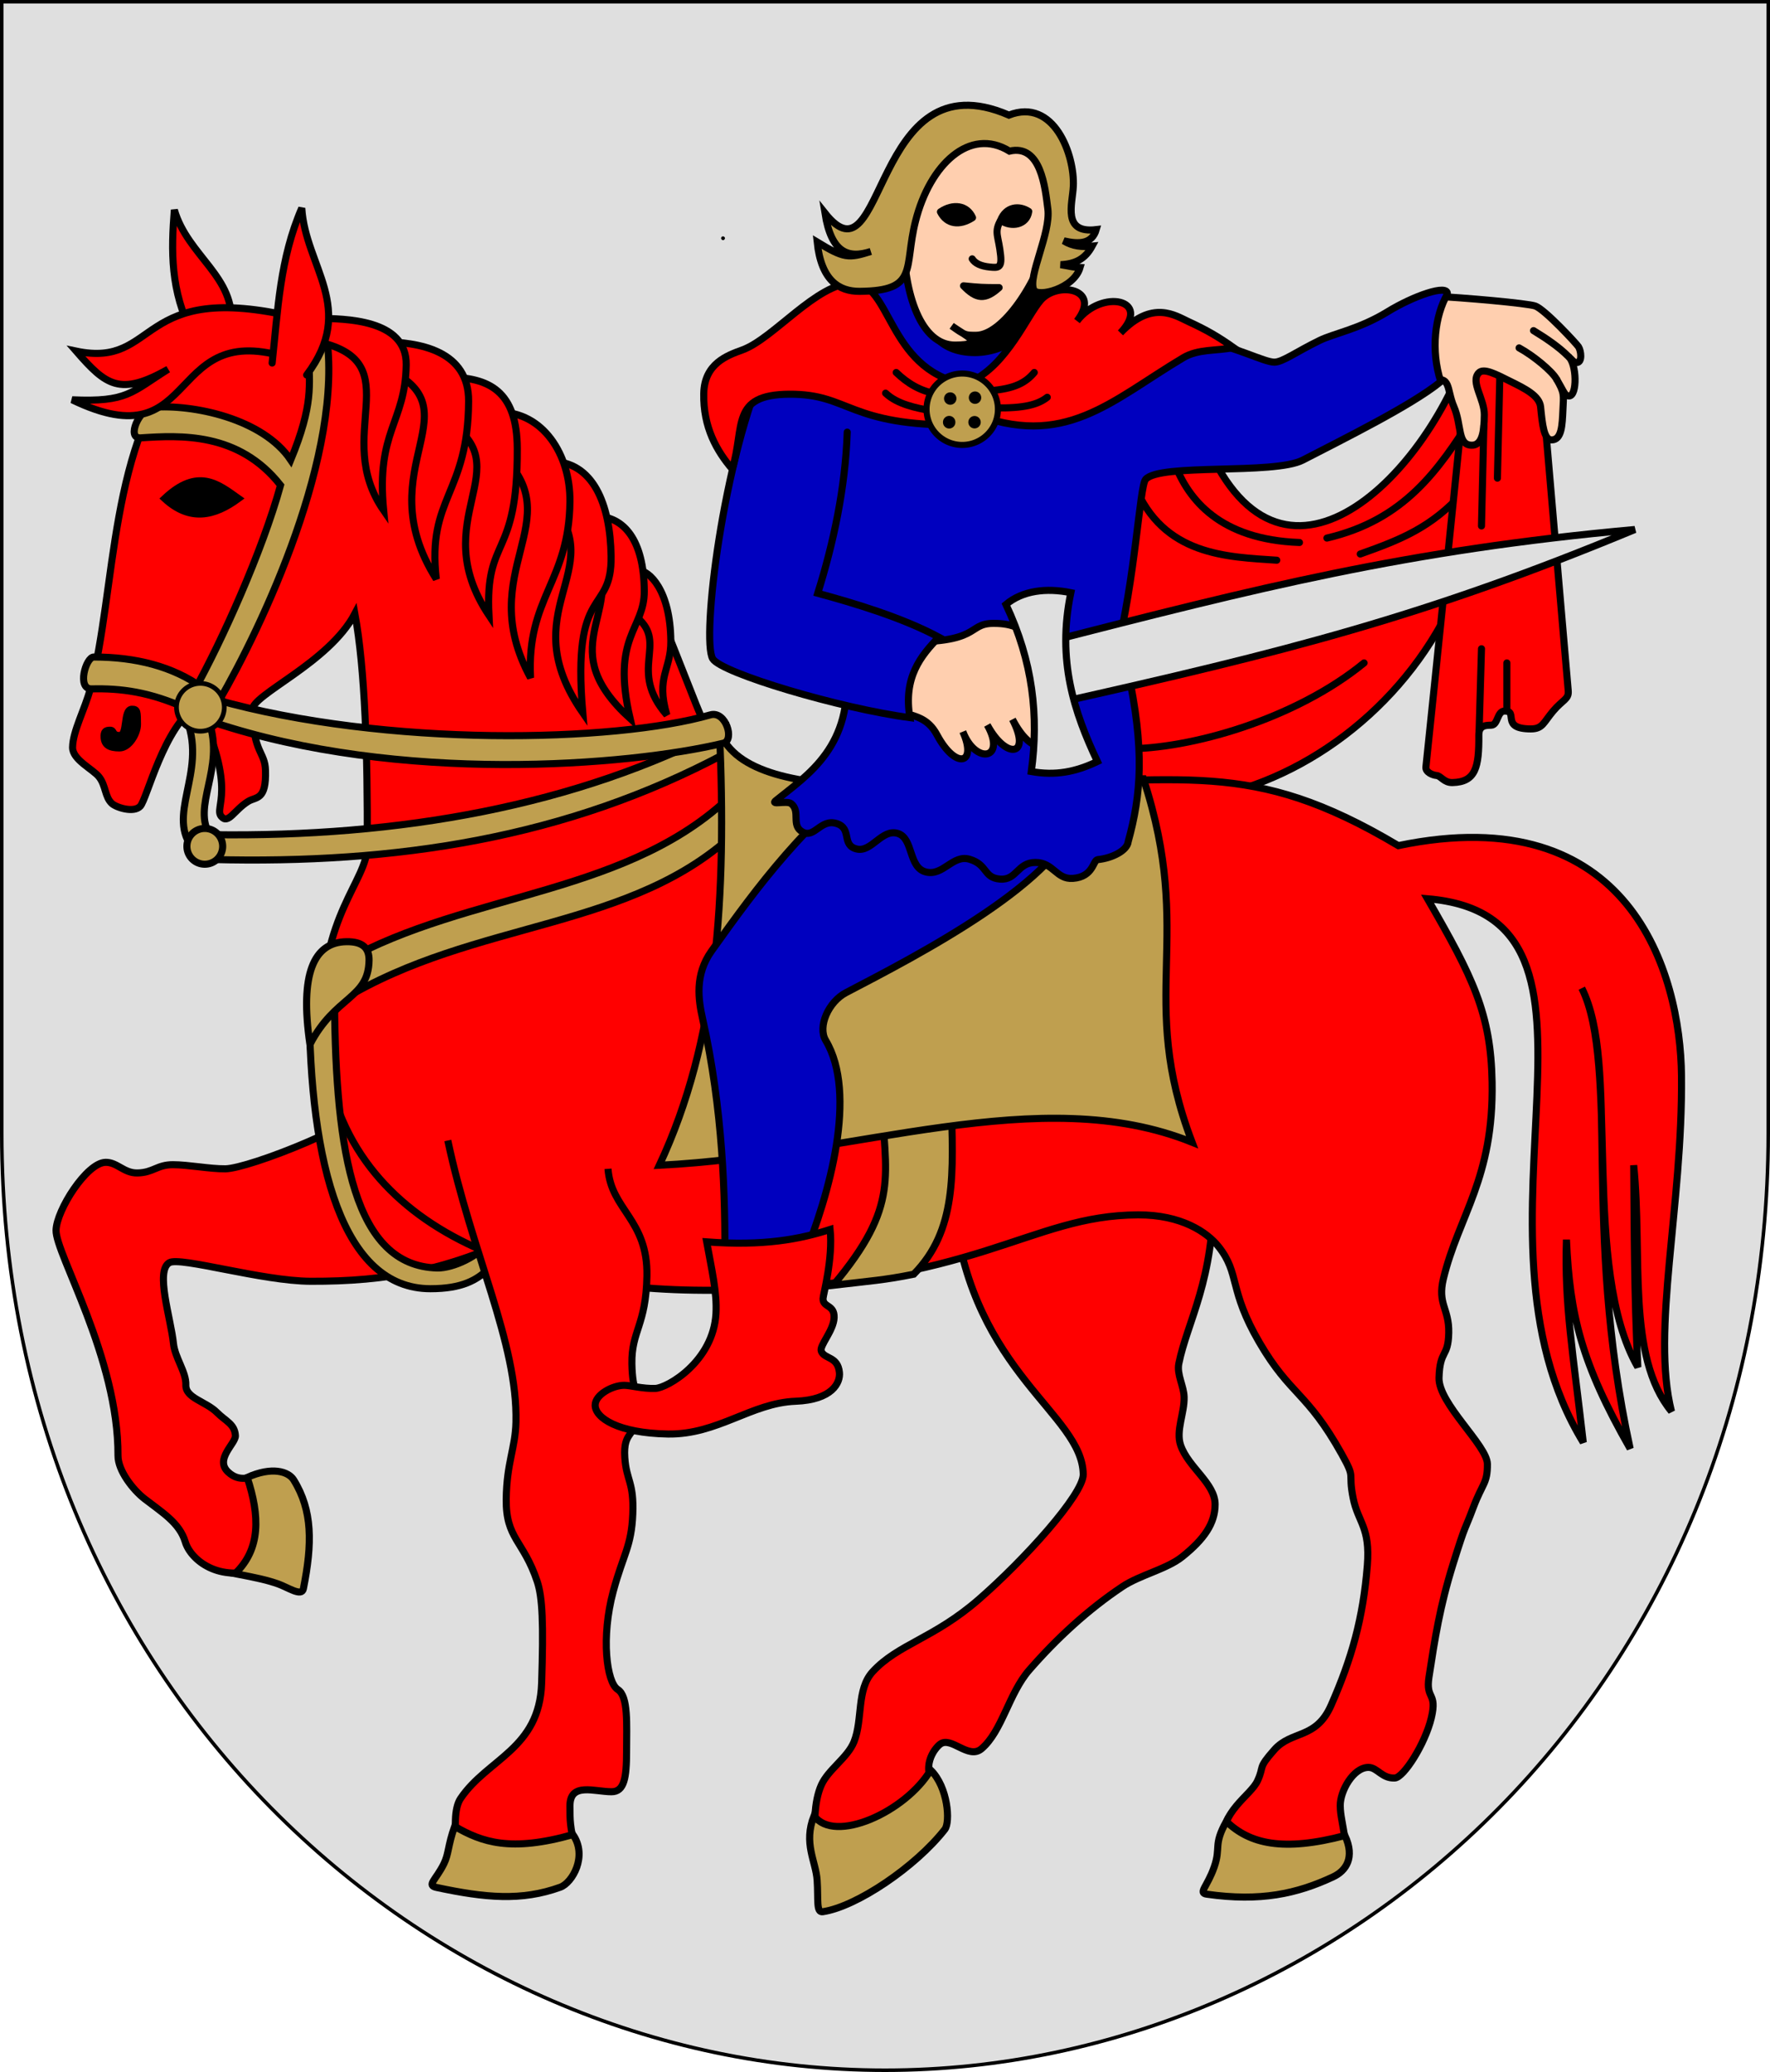
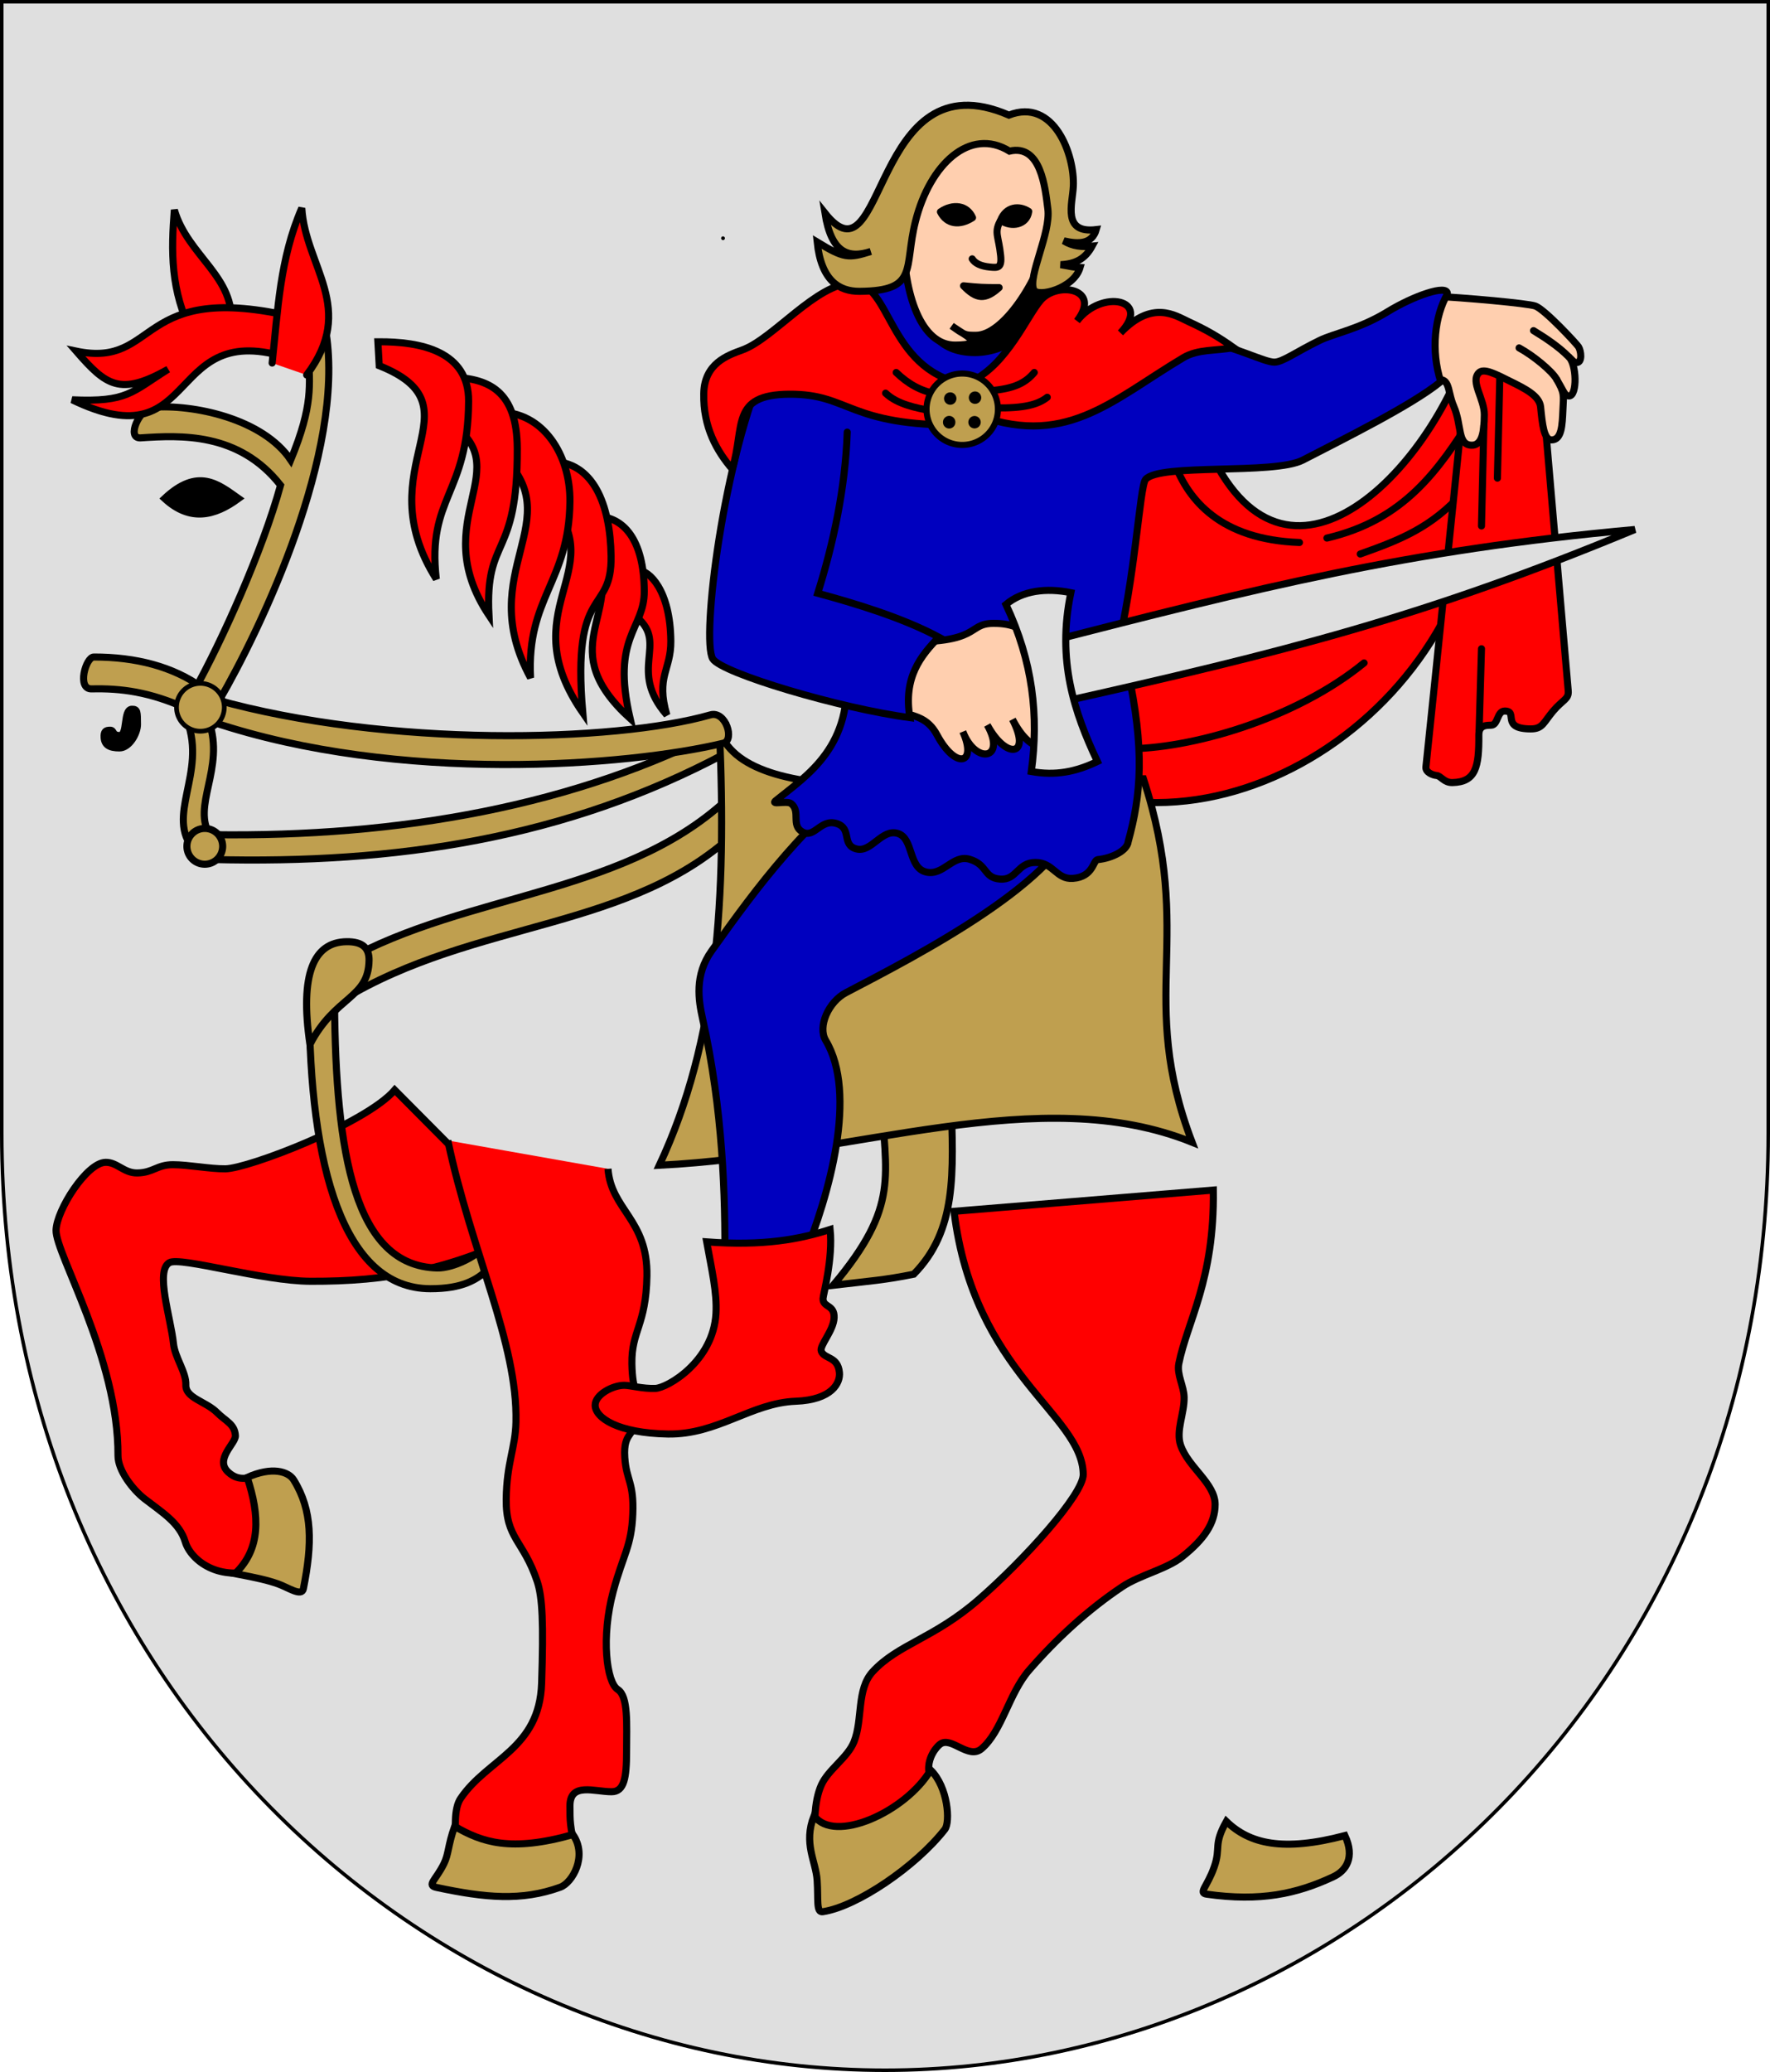
<svg xmlns="http://www.w3.org/2000/svg" xmlns:ns1="http://sodipodi.sourceforge.net/DTD/sodipodi-0.dtd" xmlns:ns2="http://www.inkscape.org/namespaces/inkscape" width="500" height="585" id="svg1901" ns1:version="0.32" ns2:version="0.45.1" ns1:docname="Raisio.vaakuna.svg" ns1:docbase="/" version="1.0" ns2:output_extension="org.inkscape.output.svg.inkscape">
  <defs id="defs1903" />
  <ns1:namedview id="base" pagecolor="#ffffff" bordercolor="#666666" borderopacity="1.0" ns2:pageopacity="0.0" ns2:pageshadow="2" ns2:zoom="1" ns2:cx="460" ns2:cy="290.06874" ns2:document-units="px" ns2:current-layer="layer1" gridtolerance="10000" ns2:window-width="1272" ns2:window-height="969" ns2:window-x="0" ns2:window-y="-1" width="500px" height="585px" />
  <g ns2:label="Taso 1" ns2:groupmode="layer" id="layer1" style="opacity:1">
    <path ns1:type="arc" style="opacity:1;fill:none;fill-opacity:1;stroke:#bf9f4f;stroke-width:5.644;stroke-linecap:round;stroke-linejoin:round;stroke-miterlimit:4;stroke-dasharray:none;stroke-opacity:1" id="path3185" ns1:cx="283" ns1:cy="68" ns1:rx="48.5" ns1:ry="48.5" d="M 331.5 68 A 48.5 48.5 0 1 1  234.5,68 A 48.5 48.5 0 1 1  331.5 68 z" transform="matrix(1.021,0,0,1.021,-15.085,-7.902)" />
    <path style="fill:#dfdfdf;fill-rule:evenodd;stroke:#000000;stroke-width:1px;stroke-linecap:butt;stroke-linejoin:miter;stroke-opacity:1;fill-opacity:1" d="M 0.5,0.5 L 499.5,0.5 L 499.5,320 C 499.5,475 380,584.5 250,584.5 C 120,584.5 0.5,475 0.5,320 L 0.5,0.5 z " id="path5171" ns1:nodetypes="cccccc" />
    <path style="fill:#ff0000;fill-rule:evenodd;stroke:#000000;stroke-width:2;stroke-linecap:butt;stroke-linejoin:miter;stroke-opacity:1;opacity:1;fill-opacity:1;stroke-miterlimit:4;stroke-dasharray:none" d="M 264.5,505.25 L 231.222,521.917 C 229.584,516.187 229.97,508.568 232,504 C 233.97,499.568 239.435,496.286 241.25,491.75 C 243.769,485.453 241.914,476.996 246.5,472 C 253.683,464.175 263.729,462.68 276.519,451.544 C 289.31,440.409 306.093,421.884 306,416.25 C 305.716,399.136 275.105,387.976 269.5,342 L 342.75,336 C 343.089,361.446 335.394,373.034 333,385 C 332.382,388.091 334.431,391.316 334.5,394.5 C 334.597,398.982 332.126,403.943 333.5,408 C 335.626,414.276 343.253,418.778 343.25,424.75 C 343.248,430.117 340.16,434.555 334,439.5 C 329.575,443.053 321.982,444.66 317,448 C 307.315,454.493 298.612,462.487 290.75,471.5 C 284.946,478.154 283.068,488.839 277.25,493.75 C 273.548,496.875 268.612,490.009 265.5,492.5 C 263.963,493.731 259.804,498.906 264.5,505.25 z " id="path5173" ns1:nodetypes="ccsssssccsssssssssc" />
    <path style="fill:#bf9f4f;fill-rule:evenodd;stroke:#000000;stroke-width:2;stroke-linecap:butt;stroke-linejoin:miter;stroke-opacity:1;fill-opacity:1;stroke-miterlimit:4;stroke-dasharray:none" d="M 229.95,512.633 C 235.636,520.696 255.831,511.589 262.9,499.75 C 267.812,504.55 268.486,514.47 266.9,516.5 C 258.627,527.087 241.942,538.355 232.4,539.75 C 230.519,540.025 231.194,536.369 230.833,530.903 C 230.472,525.438 226.875,520.496 229.95,512.633 z " id="path6144" ns1:nodetypes="ccsssc" />
    <path style="fill:#ff0000;fill-rule:evenodd;stroke:#000000;stroke-width:2;stroke-linecap:butt;stroke-linejoin:miter;stroke-opacity:1;fill-opacity:1;stroke-miterlimit:4;stroke-dasharray:none" d="M 111.5,307.75 L 150.5,347 C 127.083,358.82 109.205,361.819 87.75,361.75 C 74.027,361.706 50.902,354.722 47.833,356.5 C 43.798,358.838 48.252,372.176 49,379.333 C 49.419,383.342 52.63,387.401 52.5,391 C 52.364,394.768 58.124,395.624 61.333,398.833 C 63.79,401.29 66.301,402.046 66.5,405.333 C 66.634,407.546 60.491,412.017 64.5,415.667 C 67.741,418.617 70.726,416.972 73.833,416.5 L 73.667,442.833 C 61.7,446.998 53.831,440.336 52.333,435.333 C 50.729,429.974 45.863,427.072 40.833,423.167 C 37.521,420.595 33.315,415.176 33.333,411 C 33.455,383.306 15.652,353.947 15.833,347.333 C 15.986,341.64 24.5,328.247 29.833,328.167 C 33.119,328.119 34.986,331.244 38.833,331.167 C 43.319,331.077 44.344,328.833 48.833,328.833 C 53.177,328.833 59.318,330.053 63.667,330 C 70.17,329.923 103.429,317.153 111.5,307.75 z " id="path6146" ns1:nodetypes="ccsssssssccssssssssc" />
    <path style="fill:#bf9f4f;fill-rule:evenodd;stroke:#000000;stroke-width:2;stroke-linecap:butt;stroke-linejoin:miter;stroke-opacity:1;fill-opacity:1;stroke-miterlimit:4;stroke-dasharray:none" d="M 66.4,444.3 C 73.692,437.342 73.417,427.967 69.833,417.133 C 76.783,414 81.462,415.408 82.967,417.833 C 88.323,426.468 88.249,435.833 85.7,448.567 C 85.232,450.907 81.294,448.149 78.567,447.2 C 75.584,446.162 73.142,445.592 66.4,444.3 z " id="path7117" ns1:nodetypes="ccsssc" />
    <path style="fill:#ff0000;fill-rule:evenodd;stroke:#000000;stroke-width:2;stroke-linecap:butt;stroke-linejoin:miter;stroke-opacity:1;fill-opacity:1;stroke-miterlimit:4;stroke-dasharray:none" d="M 310,118.25 L 337.75,117.25 C 357.833,178.119 401.167,137.59 414.5,99.25 C 438.318,175.208 368.391,238.336 310.25,224.75 L 310,118.25 z " id="path4182" ns1:nodetypes="ccccc" />
-     <path style="fill:#ff0000;fill-rule:evenodd;stroke:#000000;stroke-width:2;stroke-linecap:butt;stroke-linejoin:miter;stroke-opacity:1;fill-opacity:1;stroke-miterlimit:4;stroke-dasharray:none" d="M 100.25,173.25 C 92.875,187.25 71.11,196.094 71.25,200.5 C 71.643,212.869 74.841,212.127 75,217.5 C 75.25,226.049 72.375,224.875 70.125,226.25 C 66.177,228.663 64.482,232.877 62.5,230.5 C 60.322,227.887 67.25,223.375 55.75,199.125 C 46.25,205.125 41.55,225.545 39.625,227.625 C 37.807,229.589 32.871,228.004 31.625,226.875 C 29.595,225.036 29.939,221.864 28,219.375 C 26.268,217.152 20.445,214.523 20.5,211 C 20.572,206.371 24,200.208 25.5,194.5 C 32.928,166.234 30.658,124.374 52.5,100.5 C 79.375,71.125 168.592,131.225 186.167,172.833 C 210.704,230.928 194.814,221.316 279.5,221.25 C 335.009,221.206 352.75,213.625 395,238.75 C 460.5,225.125 474.716,274.659 475,303.75 C 475.361,340.749 466.417,375.5 472.167,398.5 C 459.371,382.952 464.06,354.184 461.5,329 C 461.667,347.458 461.583,364.458 462.667,386 C 446.583,358.042 457.708,300.792 446.833,279 C 457.708,300.708 446.833,346.458 460.5,409 C 446.667,384.792 443.458,371.292 442.5,350 C 441.875,368.375 444.375,381.875 447.25,407.25 C 410.125,346.625 464.125,258.75 403.25,253.75 C 416.125,276 421.154,286.213 421.5,305.5 C 421.989,332.788 412.042,343.22 407.75,361 C 406,368.25 409.375,369.375 409.25,376.25 C 409.119,383.462 406.742,380.888 406.5,389 C 406.284,396.25 420.116,408.093 420.167,413.333 C 420.221,418.881 418.792,418.667 416.167,425.667 C 413.542,432.667 414.25,429.5 410.5,441.5 C 406.75,453.5 405.346,462.583 403.667,473.5 C 402.667,480 406.083,477.625 404.333,485 C 402.583,492.375 396.506,501.886 394,502 C 390.322,502.168 389.058,498.955 386.5,499 C 382.244,499.077 378.554,505.701 378.6,509.8 C 378.634,512.802 379.3,514.375 380.2,521.1 L 345.4,520.9 C 344.575,511.3 353.25,507.125 355.25,502.75 C 357.25,498.375 355.125,499.5 360,494 C 364.875,488.5 371.75,491.125 376,481.5 C 381.872,468.202 385.054,456.869 386.25,442 C 387.125,431.125 383.625,429.875 382.25,423 C 380.682,415.161 383.146,417.917 379,410.5 C 369.151,392.88 364.5,394 355.75,379 C 347,364 350.332,359.69 344.25,352 C 340.992,347.881 333.71,342.958 321.5,343 C 290.361,343.106 276.75,362.875 204.25,364.25 C 145.537,365.379 91.94,344.993 91,288 C 90.507,258.326 103.714,248.739 103.75,239 C 103.85,212.575 103.125,189 100.25,173.25 z " id="path8092" ns1:nodetypes="csssscsssssssscsccccccccssssssssssssccssssssssssssc" />
    <path style="fill:#bf9f4f;fill-rule:evenodd;stroke:#000000;stroke-width:2;stroke-linecap:butt;stroke-linejoin:miter;stroke-opacity:1;fill-opacity:1;stroke-miterlimit:4;stroke-dasharray:none" d="M 94.5,283.25 C 94.844,325.5 100.05,357.457 123.517,358 C 128.013,358.104 135.588,354.502 137.9,350.642 L 138,358.192 C 134.812,361.365 130.565,363.862 121.55,363.85 C 96.892,363.816 87.406,328.969 87.375,283.5 L 94.5,283.25 z " id="path30475" ns1:nodetypes="csccscc" />
    <path style="fill:#ff0000;fill-rule:evenodd;stroke:#000000;stroke-width:2;stroke-linecap:butt;stroke-linejoin:miter;stroke-opacity:1;fill-opacity:1;stroke-miterlimit:4;stroke-dasharray:none" d="M 171.75,330 C 172.625,341.625 183.035,344.305 182.75,360.25 C 182.5,374.25 178.351,375.745 178.5,385 C 178.629,393.261 180.519,392.877 180,399.5 C 179.5,405.875 176,403.875 176.5,411.5 C 176.934,418.116 179.125,418.375 178.75,427.5 C 178.375,436.625 176.066,438.833 173.25,449.25 C 169.743,462.224 171.351,475.01 174.5,477 C 177.551,478.928 177,486.849 177,494.5 C 177,502 176.325,505.875 172.75,505.875 C 167.875,505.875 161,503.125 161,509.875 C 161,514.209 161,515.5 162.5,522 L 129.5,523.5 C 128.25,516.25 128.271,510.48 130.125,507.75 C 137.768,496.495 152.391,493.822 153,475.25 C 153.557,458.377 153.25,451 151.75,446.5 C 147.857,434.821 142.865,434.505 143,423.25 C 143.123,412.95 145.585,408.873 145.75,401.5 C 146.25,379.097 133.25,353.875 126.5,322" id="path7119" ns1:nodetypes="cssssssssssccssssss" />
    <path style="fill:#bf9f4f;fill-rule:evenodd;stroke:#000000;stroke-width:2;stroke-linecap:butt;stroke-linejoin:miter;stroke-opacity:1;fill-opacity:1;stroke-miterlimit:4;stroke-dasharray:none" d="M 346.425,514.25 C 353,520.6 362.45,522.85 379.925,518.25 C 382.8,524.45 380.258,528.188 376.6,529.9 C 366.329,534.708 356.04,536.949 340.9,534.8 C 338.371,534.439 341.05,532.7 343,527.1 C 344.95,521.5 342.65,521 346.425,514.25 z " id="path2196" ns1:nodetypes="ccsssc" />
    <path style="fill:#bf9f4f;fill-rule:evenodd;stroke:#000000;stroke-width:2;stroke-linecap:butt;stroke-linejoin:miter;stroke-opacity:1;stroke-miterlimit:4;stroke-dasharray:none;fill-opacity:1" d="M 249,309.75 L 268.625,309.875 C 269.412,331.515 270.234,347.426 258.125,359.75 C 249.858,361.419 246.089,361.629 235.375,362.875 C 254.375,340.247 250.036,332.062 249,309.75 z " id="path3170" ns1:nodetypes="ccccc" />
    <path style="fill:#bf9f4f;fill-rule:evenodd;stroke:#000000;stroke-width:2;stroke-linecap:butt;stroke-linejoin:miter;stroke-opacity:1;fill-opacity:1;stroke-miterlimit:4;stroke-dasharray:none" d="M 60,235.667 C 112.781,236.402 162.719,227.597 205,205.5 L 205,212.667 C 159.92,236.753 111.738,243.991 59.833,242.667 L 60,235.667 z " id="path8048" ns1:nodetypes="ccccc" />
    <path style="fill:#bf9f4f;fill-rule:evenodd;stroke:#000000;stroke-width:2;stroke-linecap:butt;stroke-linejoin:miter;stroke-opacity:1;fill-opacity:1;stroke-miterlimit:4;stroke-dasharray:none" d="M 97.125,271.5 C 132.563,251.496 178.805,252.927 208,223.125 L 208.375,234.375 C 178.693,263.006 134.399,259.383 96.625,282.375 L 97.125,271.5 z " id="path30473" ns1:nodetypes="ccccc" />
    <path style="fill:#bf9f4f;fill-rule:evenodd;stroke:#000000;stroke-width:2;stroke-linecap:butt;stroke-linejoin:miter;stroke-opacity:1;fill-opacity:1;stroke-miterlimit:4;stroke-dasharray:none" d="M 203.25,206.5 C 212.129,230.072 275.188,219.787 323,219.875 C 337.665,264.847 321.062,281.354 336.75,322.5 C 293.823,305.197 242.298,326.17 186.25,329 C 202.75,293.796 205.279,253.448 203.25,206.5 z " id="path3172" ns1:nodetypes="ccccc" />
    <path style="fill:#0000bf;fill-rule:evenodd;stroke:#000000;stroke-width:2;stroke-linecap:butt;stroke-linejoin:miter;stroke-opacity:1;stroke-miterlimit:4;stroke-dasharray:none;opacity:1;fill-opacity:1" d="M 251.25,213.75 L 304.5,229.25 C 301.062,248.25 258.824,269.907 239,280.25 C 234.033,282.842 230.918,289.86 233.25,293.75 C 242.238,308.742 234.438,337 226.75,355.75 L 204.75,356.75 C 204.938,337.875 204.2,313.136 198.5,287.75 C 197.294,282.379 196.172,275.258 201,268.5 C 214.434,249.693 226.812,232.75 251.25,213.75 z " id="path2170" ns1:nodetypes="ccssccssc" />
    <path style="fill:#ff0000;fill-rule:evenodd;stroke:#000000;stroke-width:2;stroke-linecap:butt;stroke-linejoin:miter;stroke-opacity:1;stroke-miterlimit:4;stroke-dasharray:none;fill-opacity:1" d="M 199.625,350.625 C 215.732,351.832 225.892,349.892 234.5,347.125 C 235.344,355.375 232.53,365.562 232.5,366.625 C 232.428,369.186 235.75,368.281 235.625,372 C 235.5,375.719 231.38,379.94 232,381.5 C 232.906,383.781 236.662,382.877 237.125,387.5 C 237.414,390.392 235.102,395.233 224.75,395.625 C 212.222,396.093 202.688,405.125 188.625,404.875 C 174.562,404.625 168.14,400.316 168.125,396.75 C 168.109,393.731 173.09,391.111 176.375,391.125 C 178.067,391.132 181.597,392.137 185.125,392 C 188.532,391.867 201.484,384.401 202.25,370.875 C 202.59,364.883 201.031,358.438 199.625,350.625 z " id="path3174" ns1:nodetypes="ccssssssssssc" />
    <path style="fill:#ff0000;fill-rule:evenodd;stroke:#000000;stroke-width:2;stroke-linecap:butt;stroke-linejoin:miter;stroke-opacity:1;fill-opacity:1;stroke-miterlimit:4;stroke-dasharray:none" d="M 54.375,94.25 C 48.067,82.165 48.344,70.679 49.25,59.25 C 53.039,72.358 66.728,78.191 65.25,92 L 54.375,94.25 z " id="path4112" ns1:nodetypes="cccc" />
    <path style="fill:#bf9f4f;fill-rule:evenodd;stroke:#000000;stroke-width:2;stroke-linecap:butt;stroke-linejoin:miter;stroke-opacity:1;fill-opacity:1;stroke-miterlimit:4;stroke-dasharray:none" d="M 26.5,185.5 C 38.348,185.488 48.881,188.185 57.125,194.125 L 52.875,200.125 C 42.277,195.298 34.079,194.302 25.875,194.5 C 21.628,194.602 24.235,185.502 26.5,185.5 z " id="path5089" ns1:nodetypes="cccss" />
    <path style="fill:#000000;fill-rule:evenodd;stroke:#000000;stroke-width:2;stroke-linecap:butt;stroke-linejoin:miter;stroke-opacity:1;fill-opacity:1;stroke-miterlimit:4;stroke-dasharray:none" d="M 46.5,140.75 C 55.884,131.93 61.555,136.611 67.375,140.75 C 60.56,145.77 53.647,147.351 46.5,140.75 z " id="path5091" ns1:nodetypes="ccc" />
    <path style="fill:#bf9f4f;fill-rule:evenodd;stroke:#000000;stroke-width:2;stroke-linecap:butt;stroke-linejoin:miter;stroke-opacity:1;opacity:1;fill-opacity:1;stroke-miterlimit:4;stroke-dasharray:none" d="M 43.125,115 C 54.483,114.078 74.25,118.156 82.125,129.875 C 88.625,114.094 87.344,108.656 87.25,100.375 L 92.125,94 C 97.392,127.796 73.909,177.097 61.875,197.875 L 54.875,195 C 62.656,181 74.062,155.781 79.25,137 C 67.438,121.969 50.948,122.894 39.75,123.625 C 35.513,123.901 39.428,115.3 43.125,115 z " id="path5093" ns1:nodetypes="cccccccss" />
    <path style="fill:#ff0000;fill-rule:evenodd;stroke:#000000;stroke-width:2;stroke-linecap:butt;stroke-linejoin:miter;stroke-opacity:1;fill-opacity:1;stroke-miterlimit:4;stroke-dasharray:none" d="M 21.5,99.125 C 45.194,104.095 38.098,78.74 83.625,89.625 L 83.75,101.875 C 45.875,88.044 57.625,130.867 20.375,112.875 C 36.041,113.581 37.132,110.754 47.5,104.25 C 33.885,111.912 29.976,108.871 21.5,99.125 z " id="path4116" ns1:nodetypes="cccccc" />
    <path style="fill:#ff0000;fill-rule:evenodd;stroke:#000000;stroke-width:2;stroke-linecap:butt;stroke-linejoin:miter;stroke-opacity:1;fill-opacity:1;stroke-miterlimit:4;stroke-dasharray:none" d="M 180.25,161 C 183.366,161.018 189.366,166.58 189.5,181 C 189.576,189.158 185.212,190.99 188.375,201.875 C 177.276,189.157 188.746,181.749 180,174.375 L 180.25,161 z " id="path7045" ns1:nodetypes="csccc" />
    <path ns1:nodetypes="csccc" id="path7043" d="M 168.5,145.75 C 176.241,145.893 181.901,152.454 182,166.875 C 182.076,177.783 172.587,179.49 178,202.875 C 156.276,183.032 175.621,173.874 168.5,156.875 L 168.5,145.75 z " style="fill:#ff0000;fill-rule:evenodd;stroke:#000000;stroke-width:2;stroke-linecap:butt;stroke-linejoin:miter;stroke-opacity:1;fill-opacity:1;stroke-miterlimit:4;stroke-dasharray:none" />
    <path style="fill:#ff0000;fill-rule:evenodd;stroke:#000000;stroke-width:2;stroke-linecap:butt;stroke-linejoin:miter;stroke-opacity:1;fill-opacity:1;stroke-miterlimit:4;stroke-dasharray:none" d="M 155.375,130.25 C 167.616,130.143 172.4,142.449 172.625,157 C 172.89,174.027 161.462,164.365 164.625,201.25 C 144.526,172.282 172.371,161.124 155.625,142 L 155.375,130.25 z " id="path7041" ns1:nodetypes="csccc" />
    <path ns1:nodetypes="csccc" id="path7039" d="M 141,116.375 C 153.241,116.268 161.144,128.2 161,141.625 C 160.75,164.403 148.712,168.615 149.875,191.375 C 133.401,161.157 161.621,146.874 141.25,128.125 L 141,116.375 z " style="fill:#ff0000;fill-rule:evenodd;stroke:#000000;stroke-width:2;stroke-linecap:butt;stroke-linejoin:miter;stroke-opacity:1;fill-opacity:1;stroke-miterlimit:4;stroke-dasharray:none" />
    <path style="fill:#ff0000;fill-rule:evenodd;stroke:#000000;stroke-width:2;stroke-linecap:butt;stroke-linejoin:miter;stroke-opacity:1;fill-opacity:1;stroke-miterlimit:4;stroke-dasharray:none" d="M 126,106.5 C 138.241,106.393 146.053,110.458 146.125,126.625 C 146.265,158.302 136.962,150.99 138.125,173.75 C 119.901,146.407 147.496,131.999 126.125,118.75 L 126,106.5 z " id="path7037" ns1:nodetypes="csccc" />
    <path ns1:nodetypes="csccc" id="path7035" d="M 106.75,96.5 C 118.991,96.393 132.439,99.208 132.375,113.25 C 132.255,139.803 120.587,140.24 123.25,163.5 C 103.026,131.532 136.496,114.999 107.125,103.25 L 106.75,96.5 z " style="fill:#ff0000;fill-rule:evenodd;stroke:#000000;stroke-width:2;stroke-linecap:butt;stroke-linejoin:miter;stroke-opacity:1;fill-opacity:1;stroke-miterlimit:4;stroke-dasharray:none" />
-     <path style="fill:#ff0000;fill-rule:evenodd;stroke:#000000;stroke-width:2;stroke-linecap:butt;stroke-linejoin:miter;stroke-opacity:1;fill-opacity:1;stroke-miterlimit:4;stroke-dasharray:none" d="M 90,89.875 C 97.116,90.018 114.951,89.959 114.75,103 C 114.493,119.552 106.212,121.49 108.375,144.125 C 93.651,122.907 115.871,102.624 90.375,96.625 L 90,89.875 z " id="path7033" ns1:nodetypes="csccc" />
    <path style="fill:#ff0000;fill-rule:evenodd;stroke:#000000;stroke-width:2;stroke-linecap:round;stroke-linejoin:miter;stroke-opacity:1;fill-opacity:1;stroke-miterlimit:4;stroke-dasharray:none" d="M 76.875,102.5 C 78.522,87.344 79.042,73.062 85.25,58.75 C 86.249,75.338 100.902,86.972 86.625,105.875" id="path4114" ns1:nodetypes="ccc" />
    <path style="fill:#000000;fill-rule:evenodd;stroke:#000000;stroke-width:2;stroke-linecap:butt;stroke-linejoin:miter;stroke-opacity:1;fill-opacity:1;stroke-miterlimit:4;stroke-dasharray:none" d="M 29.417,208.25 C 29.292,206.438 29.924,206.186 31.083,206.167 C 32.354,206.146 31.525,207.629 33.75,207.667 C 36.188,207.708 34.729,200.312 37.25,200.25 C 38.855,200.21 38.803,200.968 38.833,204.5 C 38.854,207.104 36.49,211.167 33.75,211.167 C 30.875,211.167 29.558,210.3 29.417,208.25 z " id="path7047" ns1:nodetypes="cssssss" />
    <path style="fill:none;fill-rule:evenodd;stroke:#000000;stroke-width:2;stroke-linecap:round;stroke-linejoin:miter;stroke-opacity:1;stroke-miterlimit:4;stroke-dasharray:none" d="M 413.417,138.833 C 404.435,148.979 395.458,152.431 384.25,156.417" id="path26515" ns1:nodetypes="cc" />
    <path style="fill:none;fill-rule:evenodd;stroke:#000000;stroke-width:2;stroke-linecap:round;stroke-linejoin:miter;stroke-opacity:1;stroke-miterlimit:4;stroke-dasharray:none" d="M 416.083,117.417 C 406.268,132.927 396.625,146.82 374.833,151.917" id="path26513" ns1:nodetypes="cc" />
    <path style="fill:none;fill-rule:evenodd;stroke:#000000;stroke-width:2;stroke-linecap:round;stroke-linejoin:miter;stroke-opacity:1;stroke-miterlimit:4;stroke-dasharray:none" d="M 367.083,153.167 C 344.601,152.344 335.708,141.07 331.833,130.917" id="path26509" ns1:nodetypes="cc" />
-     <path ns1:nodetypes="cc" id="path26511" d="M 360.667,158.167 C 346.729,157.214 328.56,156.984 320.5,137" style="fill:none;fill-rule:evenodd;stroke:#000000;stroke-width:2;stroke-linecap:round;stroke-linejoin:miter;stroke-opacity:1;stroke-miterlimit:4;stroke-dasharray:none" />
    <path ns1:nodetypes="cc" id="path26507" d="M 385.333,187.167 C 365.768,203.177 335.958,211.57 317.833,211.417" style="fill:none;fill-rule:evenodd;stroke:#000000;stroke-width:2;stroke-linecap:round;stroke-linejoin:miter;stroke-opacity:1;stroke-miterlimit:4;stroke-dasharray:none" />
    <path style="fill:#ff0000;fill-rule:evenodd;stroke:#000000;stroke-width:2;stroke-linecap:butt;stroke-linejoin:miter;stroke-opacity:1;fill-opacity:1;stroke-miterlimit:4;stroke-dasharray:none" d="M 434.75,99.25 C 434.75,99.25 442.467,189.082 443,195 C 443.221,197.456 441.5,197.5 438.75,200.75 C 436,204 435.788,205.81 432.4,205.8 C 423.77,205.775 429.037,200.715 425.05,200.75 C 422.855,200.769 423.215,204.7 421.25,204.75 C 419.967,204.783 417.727,204.674 417.75,207.5 C 417.825,216.688 416.862,220.784 410.3,220.95 C 407.882,221.011 407.071,219.061 405.8,218.95 C 404.677,218.852 402.642,218.016 402.8,216.55 C 404.294,202.697 415,98 415,98 L 434.75,99.25 z " id="path4180" ns1:nodetypes="cssssssssscc" />
    <path style="fill:#ffcfaf;fill-rule:evenodd;stroke:#000000;stroke-width:2;stroke-linecap:butt;stroke-linejoin:miter;stroke-opacity:1;fill-opacity:1;stroke-miterlimit:4;stroke-dasharray:none" d="M 404.5,83.6 C 413.625,84.025 431.585,85.639 433.7,86.4 C 436.385,87.366 445.349,97.045 445.9,97.9 C 446.67,99.095 447.008,102.351 445.409,102.355 C 444.463,102.358 444.275,101.713 443.1,100.7 C 445.425,102.737 445.602,111.743 443.25,111.794 C 442.047,111.821 441.975,110.938 439.65,106.95 C 442,110.975 441.706,111.451 441.5,115.8 C 441.3,120.025 441.175,124.2 438.3,124.2 C 436.14,124.2 435.704,119.944 435.2,114.9 C 434.884,111.74 430.8,109.725 426.7,107.7 C 422.6,105.675 419.122,103.761 417.7,105.3 C 415.346,107.848 419.325,112.6 419.3,117.1 C 419.271,122.326 418.547,125.764 415.7,125.7 C 411.65,125.611 412.965,120.034 410.7,114.8 C 408.525,109.775 410.075,105.8 404.15,107.6 L 404.5,83.6 z " id="path3205" ns1:nodetypes="cssscscsssssssscc" />
    <path style="fill:#0000bf;fill-rule:evenodd;stroke:#000000;stroke-width:2;stroke-linecap:butt;stroke-linejoin:miter;stroke-opacity:1;fill-opacity:1;stroke-miterlimit:4;stroke-dasharray:none" d="M 315.25,184.75 L 223.75,184.25 L 244.25,75.5 L 339,96 C 349,97.833 357.127,102.283 360,102.25 C 362.346,102.225 366.041,99.393 372.75,96.125 C 376.95,94.079 383.951,92.946 392,88 C 399.123,83.624 409.03,80.078 408.875,83 C 405.36,89.103 404.111,98.873 407,107.75 C 398.797,114.439 379.628,123.897 368.036,129.893 C 359.87,134.116 327.518,130.732 323.607,135.357 C 321.933,137.337 320.695,163.649 315.25,184.75 z " id="path2200" ns1:nodetypes="ccccsssccssc" />
    <path style="fill:#000000;fill-rule:evenodd;stroke:#000000;stroke-width:2;stroke-linecap:butt;stroke-linejoin:miter;stroke-opacity:1;fill-opacity:1;stroke-miterlimit:4;stroke-dasharray:none" d="M 275.45,71.1 C 312.852,71.233 293.545,99.565 275.4,99.55 C 254.407,99.533 258.822,71.041 275.45,71.1 z " id="path2204" ns1:nodetypes="css" />
    <path style="fill:#0000bf;fill-rule:evenodd;stroke:#000000;stroke-width:2;stroke-linecap:butt;stroke-linejoin:miter;stroke-opacity:1;fill-opacity:1;stroke-miterlimit:4;stroke-dasharray:none" d="M 239,188.5 L 318.5,188.9 C 323.45,211.725 322.325,224.475 318.7,237.6 C 318.475,240.125 314.143,242.309 310.1,242.7 C 308.711,242.834 308.95,247.55 303.1,248 C 298.357,248.365 297.625,243.5 292.5,243.5 C 287.375,243.5 287.25,248.575 282.5,248.2 C 277.763,247.826 279.085,244.147 273.9,242.6 C 269.125,241.175 266.475,247.375 261.6,246.2 C 256.522,244.976 258.1,236.675 253.6,235.3 C 249.1,233.925 246.2,240.725 242,239.7 C 237.586,238.623 240.8,233.875 236.3,232.5 C 231.8,231.125 230.075,236.775 226.7,234.9 C 223.325,233.025 226.27,229.104 223.5,226.9 C 222.275,225.925 217.447,227.42 219.2,226 C 228.195,218.712 241.094,210.735 239,188.5 z " id="path7073" ns1:nodetypes="cccssssssssssssc" />
    <path style="fill:#dfdfdf;fill-rule:evenodd;stroke:#000000;stroke-width:2;stroke-linecap:butt;stroke-linejoin:miter;stroke-opacity:1;fill-opacity:1;stroke-miterlimit:4;stroke-dasharray:none" d="M 295.5,181.333 C 355.11,166.083 397.162,155.32 461.833,149.5 C 402.327,174.209 362.674,184.125 298.5,198.5 L 295.5,181.333 z " id="path7067" ns1:nodetypes="cccc" />
    <path style="fill:#ffcfaf;fill-rule:evenodd;stroke:#000000;stroke-width:2;stroke-linecap:butt;stroke-linejoin:miter;stroke-opacity:1;fill-opacity:1;stroke-miterlimit:4;stroke-dasharray:none" d="M 253.8,181.2 C 277.598,181.829 272.876,176.042 280.6,176 C 286.342,175.969 289.261,177.71 292.4,181.1 L 295.5,203.9 C 297.453,212.314 291.435,213.51 286,203.1 C 291.469,213.543 284.263,214.621 278.9,204.7 C 284.397,214.512 275.569,215.92 272,206.6 C 276.144,215.886 269.973,217.337 264.7,207.5 C 262.051,202.557 258.472,202.268 253.8,200.8 L 253.8,181.2 z " id="path7071" ns1:nodetypes="cscccccscc" />
    <path style="fill:#dfdfdf;fill-rule:evenodd;stroke:#000000;stroke-width:2;stroke-linecap:butt;stroke-linejoin:miter;stroke-opacity:1;fill-opacity:1;stroke-miterlimit:4;stroke-dasharray:none" d="M 284.167,170.667 C 288.838,166.747 295.535,165.909 302.5,167.333 C 298.502,186.471 303.456,201.133 310,215 C 303.787,217.982 298.092,219.036 291.333,217.833 C 293.476,202.092 291.788,186.851 284.167,170.667 z " id="path7069" ns1:nodetypes="ccccc" />
    <path style="fill:#bf9f4f;fill-rule:evenodd;stroke:#000000;stroke-width:2;stroke-linecap:butt;stroke-linejoin:miter;stroke-opacity:1;fill-opacity:1;stroke-miterlimit:4;stroke-dasharray:none" d="M 52.9,203.6 L 59,203.6 C 63.702,217.106 53.848,227.591 59.5,236.1 L 54.8,239.9 C 46.587,230.43 58.379,218.337 52.9,203.6 z " id="path7077" ns1:nodetypes="ccccc" />
    <path ns1:type="arc" style="opacity:1;fill:#bf9f4f;fill-opacity:1;stroke:#000000;stroke-width:2;stroke-linecap:round;stroke-linejoin:round;stroke-miterlimit:4;stroke-dasharray:none;stroke-opacity:1" id="path7075" ns1:cx="59.549999" ns1:cy="240.85001" ns1:rx="5.0500002" ns1:ry="5.0500002" d="M 64.6 240.85 A 5.05 5.05 0 1 1  54.5,240.85 A 5.05 5.05 0 1 1  64.6 240.85 z" transform="translate(-1.7,-1.9)" />
    <path style="fill:#bf9f4f;fill-rule:evenodd;stroke:#000000;stroke-width:2;stroke-linecap:butt;stroke-linejoin:miter;stroke-opacity:1;fill-opacity:1;opacity:1;stroke-miterlimit:4;stroke-dasharray:none" d="M 60.833,197.5 C 109.242,211.1 173.534,209.593 200.667,201.833 C 205.046,200.581 207.605,209.051 204.333,209.833 C 177.487,216.254 112.752,221.476 60,203.833 L 60.833,197.5 z " id="path8050" ns1:nodetypes="csscc" />
    <path ns1:type="arc" style="opacity:1;fill:#bf9f4f;fill-opacity:1;stroke:#000000;stroke-width:1.082;stroke-linecap:round;stroke-linejoin:round;stroke-miterlimit:4;stroke-dasharray:none;stroke-opacity:1" id="path4118" ns1:cx="59.25" ns1:cy="200.375" ns1:rx="5.5" ns1:ry="5.5" d="M 64.75 200.375 A 5.5 5.5 0 1 1  53.75,200.375 A 5.5 5.5 0 1 1  64.75 200.375 z" transform="matrix(1.227,0,0,1.227,-16.091,-46.165)" />
    <path style="fill:#0000bf;fill-rule:evenodd;stroke:#000000;stroke-width:2;stroke-linecap:round;stroke-linejoin:miter;stroke-opacity:1;fill-opacity:1;stroke-miterlimit:4;stroke-dasharray:none" d="M 239.333,122 C 238.797,137.751 235.482,153.209 231,167.5 C 241.111,170.25 254.772,174.3 265.217,179.9 C 260.12,185.135 255.11,191.239 257.033,202.617 C 237.423,200.044 203.766,190.036 201.333,186 C 198.076,180.594 204.257,129.087 216.667,102 L 240.667,103.667" id="path2194" ns1:nodetypes="ccccscc" />
    <path style="fill:#ff0000;fill-rule:evenodd;stroke:#000000;stroke-width:2;stroke-linecap:butt;stroke-linejoin:miter;stroke-opacity:1;fill-opacity:1;stroke-miterlimit:4;stroke-dasharray:none" d="M 274.25,107.75 C 284.538,102.882 290.058,89.263 294,84.75 C 298.744,79.319 311.338,81.446 304.233,90.633 C 311.306,81.463 325.467,84.564 316.517,93.983 C 325.5,84.567 332.066,89.115 335.65,90.767 C 340.873,93.174 343.967,94.967 348.467,98.133 C 343.55,99.133 338.495,98.473 334.25,101 C 313.781,113.183 300.7,127.083 274.283,116.5 L 274.25,107.75 z " id="path2198" ns1:nodetypes="csccscscc" />
    <path style="fill:#ffcfaf;fill-rule:evenodd;stroke:#000000;stroke-width:2;stroke-linecap:butt;stroke-linejoin:miter;stroke-opacity:1;fill-opacity:1;stroke-miterlimit:4;stroke-dasharray:none" d="M 281.833,36.667 C 315.292,36.577 290.683,94.72 275.667,94.667 C 272.722,94.656 272.642,94.733 268.833,92 C 272.675,94.767 278.858,97.372 269.833,97.433 C 260.206,97.5 255.31,83.212 255.191,66.897 C 255.079,51.431 271.134,36.695 281.833,36.667 z " id="path2202" ns1:nodetypes="cscsss" />
    <path style="fill:#000000;fill-rule:evenodd;stroke:#000000;stroke-width:2;stroke-linecap:butt;stroke-linejoin:round;stroke-opacity:1;fill-opacity:1;stroke-miterlimit:4;stroke-dasharray:none" d="M 272.183,80.7 C 275.847,84.499 278.28,84.759 282.233,81.2 C 277.85,81.22 276.567,81.141 272.183,80.7 z " id="path2206" ns1:nodetypes="ccc" />
    <path style="fill:#ff0000;fill-rule:evenodd;stroke:#000000;stroke-width:2;stroke-linecap:butt;stroke-linejoin:miter;stroke-opacity:1;fill-opacity:1;stroke-miterlimit:4;stroke-dasharray:none" d="M 271.7,120 C 239.393,120.34 240.225,111.2 223,111.3 C 206.227,111.397 210.5,120.475 206.85,132.45 C 202.5,127.375 198.601,120.625 198.8,111.1 C 198.975,102.625 205.441,100.347 209.7,98.8 C 218.553,95.584 230.626,79.949 241,79.9 C 251.678,79.85 250.725,103.875 271.8,108.3 L 271.7,120 z " id="path3171" ns1:nodetypes="cscssscc" />
    <path style="fill:#bf9f4f;fill-rule:evenodd;stroke:#000000;stroke-width:2;stroke-linecap:butt;stroke-linejoin:miter;stroke-opacity:1;fill-opacity:1;stroke-miterlimit:4;stroke-dasharray:none" d="M 285,32.5 C 297.733,27.533 303.615,43.74 303.2,52.6 C 302.966,57.597 299.978,65.989 309.667,64.833 C 308.483,68.853 304.862,69.013 300.5,68 C 303.013,69.578 305.722,69.778 308.5,69.5 C 306.504,73.179 303.725,74.513 299.6,74.733 C 302.821,75.246 302.687,75.426 305.1,75.533 C 303.378,81.5 293.101,84.073 292.033,81.833 C 290.268,78.129 296.869,65.802 296,59 C 295.234,53.003 294.078,40.611 285.167,42.667 C 273.922,35.744 262.661,46.48 258.633,62.4 C 255.255,75.707 259.638,82.129 242.849,82.255 C 236.964,82.299 231.967,79.144 230.833,68.333 C 238.389,72.922 239.644,73.011 246,71 C 239.561,73.077 234.798,71.361 233.033,60.167 C 250.322,81.944 246.011,15.622 285,32.5 z " id="path3169" ns1:nodetypes="cscccccsscsscccc" />
    <path style="fill:#000000;fill-rule:evenodd;stroke:#000000;stroke-width:2;stroke-linecap:butt;stroke-linejoin:round;stroke-opacity:1;fill-opacity:1;stroke-miterlimit:4;stroke-dasharray:none" d="M 265.667,59.817 C 269.232,57.41 273.159,57.924 274.725,61.45 C 271.041,63.841 267.453,63.324 265.667,59.817 z " id="path2208" ns1:nodetypes="ccc" />
    <path style="fill:#000000;fill-rule:evenodd;stroke:#000000;stroke-width:2;stroke-linecap:butt;stroke-linejoin:round;stroke-opacity:1;fill-opacity:1;stroke-miterlimit:4;stroke-dasharray:none" d="M 290.6,59.7 C 290.091,63.47 285.717,64.365 282.65,62.2 C 284.218,58.258 287.908,57.943 290.6,59.7 z " id="path2210" ns1:nodetypes="ccc" />
    <path style="fill:none;fill-rule:evenodd;stroke:#000000;stroke-width:2;stroke-linecap:round;stroke-linejoin:miter;stroke-opacity:1;stroke-miterlimit:4;stroke-dasharray:none" d="M 282.45,62.575 C 280.822,65.782 282.116,66.746 282.667,72.15 C 283.029,75.704 281.871,75.625 279.608,75.4 C 277.105,75.151 275.433,74.383 274.633,73.083" id="path2212" ns1:nodetypes="csss" />
    <path style="fill:none;fill-rule:evenodd;stroke:#000000;stroke-width:2;stroke-linecap:round;stroke-linejoin:miter;stroke-opacity:1;stroke-miterlimit:4;stroke-dasharray:none" d="M 264.333,111.167 C 259.935,110.344 256.458,108.32 253.167,105.167" id="path25526" ns1:nodetypes="cc" />
    <path ns1:nodetypes="cc" id="path25528" d="M 263.167,116 C 258.768,115.177 253.458,114.153 250.167,111" style="fill:none;fill-rule:evenodd;stroke:#000000;stroke-width:2;stroke-linecap:round;stroke-linejoin:miter;stroke-opacity:1;stroke-miterlimit:4;stroke-dasharray:none" />
    <path style="fill:none;fill-rule:evenodd;stroke:#000000;stroke-width:2;stroke-linecap:round;stroke-linejoin:miter;stroke-opacity:1;stroke-miterlimit:4;stroke-dasharray:none" d="M 295.833,112.167 C 293.268,114.177 289.458,115.32 280.833,115.167" id="path23584" ns1:nodetypes="cc" />
    <path ns1:nodetypes="cc" id="path25524" d="M 292.167,105.167 C 289.768,108.01 286.625,109.82 279.333,110.333" style="fill:none;fill-rule:evenodd;stroke:#000000;stroke-width:2;stroke-linecap:round;stroke-linejoin:miter;stroke-opacity:1;stroke-miterlimit:4;stroke-dasharray:none" />
    <path ns1:type="arc" style="opacity:1;fill:#bf9f4f;fill-opacity:1;stroke:#000000;stroke-width:1.586;stroke-linecap:round;stroke-linejoin:round;stroke-miterlimit:4;stroke-dasharray:none;stroke-opacity:1" id="path3167" ns1:cx="275.33334" ns1:cy="116.5" ns1:rx="9.333333" ns1:ry="9.333333" d="M 284.667 116.5 A 9.333 9.333 0 1 1  266,116.5 A 9.333 9.333 0 1 1  284.667 116.5 z" transform="matrix(1.08,0,0,1.08,-25.542,-10.278)" />
    <path style="fill:none;fill-rule:evenodd;stroke:#000000;stroke-width:2;stroke-linecap:round;stroke-linejoin:miter;stroke-opacity:1;stroke-miterlimit:4;stroke-dasharray:none" d="M 433.2,93.35 C 436.526,95.37 440.278,97.863 443.075,100.675" id="path3207" ns1:nodetypes="cc" />
    <path ns1:nodetypes="cc" id="path3209" d="M 429.125,98.225 C 433.251,100.47 438.478,104.838 439.7,107.05" style="fill:none;fill-rule:evenodd;stroke:#000000;stroke-width:2;stroke-linecap:round;stroke-linejoin:miter;stroke-opacity:1;stroke-miterlimit:4;stroke-dasharray:none" />
    <path style="fill:#bf9f4f;fill-rule:evenodd;stroke:#000000;stroke-width:2;stroke-linecap:butt;stroke-linejoin:miter;stroke-opacity:1;fill-opacity:1;stroke-miterlimit:4;stroke-dasharray:none" d="M 128.425,515.65 C 136.176,520.143 144.226,522.953 161.85,517.975 C 166.056,524.025 161.675,531.594 158.275,532.825 C 147.306,536.797 137.072,535.825 123.325,532.9 C 120.422,532.28 123.08,530.869 125.375,526.25 C 126.794,523.394 126.475,521.169 128.425,515.65 z " id="path8090" ns1:nodetypes="ccsssc" />
    <path ns1:type="arc" style="opacity:1;fill:#000000;fill-opacity:1;stroke:#000000;stroke-width:0.009;stroke-linecap:round;stroke-linejoin:round;stroke-miterlimit:4;stroke-dasharray:none;stroke-opacity:1" id="path22595" ns1:cx="267.5" ns1:cy="110.66666" ns1:rx="0" ns1:ry="0.33333334" d="M 267.5 110.667 A 0 0.333 0 1 1  267.5,110.667 A 0 0.333 0 1 1  267.5 110.667 z" transform="matrix(-6,0,0,-6,1873.24,776.427)" />
    <path ns1:type="arc" style="opacity:1;fill:#000000;fill-opacity:1;stroke:#000000;stroke-width:0.167;stroke-linecap:round;stroke-linejoin:round;stroke-miterlimit:4;stroke-dasharray:none;stroke-opacity:1" id="path23572" ns1:cx="267.5" ns1:cy="110.66666" ns1:rx="0" ns1:ry="0.33333334" d="M 267.5 110.667 A 0 0.333 0 1 1  267.5,110.667 A 0 0.333 0 1 1  267.5 110.667 z" transform="matrix(-6,0,0,-6,2072.407,281.927)" />
    <path transform="matrix(-6,0,0,-6,1809.24,731.26)" d="M 267.5 110.667 A 0 0.333 0 1 1  267.5,110.667 A 0 0.333 0 1 1  267.5 110.667 z" ns1:ry="0.33333334" ns1:rx="0" ns1:cy="110.66666" ns1:cx="267.5" id="path23574" style="opacity:1;fill:#000000;fill-opacity:1;stroke:#000000;stroke-width:0.167;stroke-linecap:round;stroke-linejoin:round;stroke-miterlimit:4;stroke-dasharray:none;stroke-opacity:1" ns1:type="arc" />
    <path transform="matrix(-6,0,0,-6,1809.24,731.26)" d="M 267.5 110.667 A 0 0.333 0 1 1  267.5,110.667 A 0 0.333 0 1 1  267.5 110.667 z" ns1:ry="0.33333334" ns1:rx="0" ns1:cy="110.66666" ns1:cx="267.5" id="path23576" style="opacity:1;fill:#000000;fill-opacity:1;stroke:#000000;stroke-width:0.167;stroke-linecap:round;stroke-linejoin:round;stroke-miterlimit:4;stroke-dasharray:none;stroke-opacity:1" ns1:type="arc" />
    <path ns1:type="arc" style="opacity:1;fill:#000000;fill-opacity:1;stroke:#000000;stroke-width:0.711;stroke-linecap:round;stroke-linejoin:round;stroke-miterlimit:4;stroke-dasharray:none;stroke-opacity:1" id="path23578" ns1:cx="273.41666" ns1:cy="111.08334" ns1:rx="0.75" ns1:ry="0.75" d="M 274.167 111.083 A 0.75 0.75 0 1 1  272.667,111.083 A 0.75 0.75 0 1 1  274.167 111.083 z" transform="matrix(1.583,0,0,1.583,-157.389,-63.569)" />
    <path ns1:type="arc" style="opacity:1;fill:#000000;fill-opacity:1;stroke:#000000;stroke-width:1.693;stroke-linecap:round;stroke-linejoin:round;stroke-miterlimit:4;stroke-dasharray:none;stroke-opacity:1" id="path23580" ns1:cx="268.41666" ns1:cy="118.25" ns1:rx="0.91666669" ns1:ry="0.91666669" d="M 269.333 118.25 A 0.917 0.917 0 1 1  267.5,118.25 A 0.917 0.917 0 1 1  269.333 118.25 z" transform="matrix(0.992,0,0,0.992,1.86,1.903)" />
    <path ns1:type="arc" style="opacity:1;fill:#000000;fill-opacity:1;stroke:#000000;stroke-width:1.693;stroke-linecap:round;stroke-linejoin:round;stroke-miterlimit:4;stroke-dasharray:none;stroke-opacity:1" id="path23582" ns1:cx="274.75" ns1:cy="117.58334" ns1:rx="0.91666669" ns1:ry="0.91666669" d="M 275.667 117.583 A 0.917 0.917 0 1 1  273.833,117.583 A 0.917 0.917 0 1 1  275.667 117.583 z" transform="matrix(0.992,0,0,0.992,2.741,2.564)" />
    <path style="fill:none;fill-rule:evenodd;stroke:#000000;stroke-width:2;stroke-linecap:round;stroke-linejoin:miter;stroke-opacity:1;stroke-miterlimit:4;stroke-dasharray:none" d="M 419.167,120.167 L 418.5,148.5" id="path25530" ns1:nodetypes="cc" />
    <path ns1:nodetypes="cc" id="path26501" d="M 418.5,183.167 L 417.833,206.167" style="fill:none;fill-rule:evenodd;stroke:#000000;stroke-width:2;stroke-linecap:round;stroke-linejoin:miter;stroke-opacity:1;stroke-miterlimit:4;stroke-dasharray:none" />
-     <path style="fill:none;fill-rule:evenodd;stroke:#000000;stroke-width:2;stroke-linecap:round;stroke-linejoin:miter;stroke-opacity:1;stroke-miterlimit:4;stroke-dasharray:none" d="M 425.667,187.167 L 425.667,200.333" id="path26503" ns1:nodetypes="cc" />
    <path ns1:nodetypes="cc" id="path26505" d="M 423.667,106.667 L 423,135" style="fill:none;fill-rule:evenodd;stroke:#000000;stroke-width:2;stroke-linecap:round;stroke-linejoin:miter;stroke-opacity:1;stroke-miterlimit:4;stroke-dasharray:none" />
    <path style="fill:#bf9f4f;fill-rule:evenodd;stroke:#000000;stroke-width:2;stroke-linecap:butt;stroke-linejoin:miter;stroke-opacity:1;fill-opacity:1;stroke-miterlimit:4;stroke-dasharray:none" d="M 87.55,294.875 C 84.644,275.031 88.57,266.001 97.875,265.875 C 102.55,265.812 104.298,267.749 104.25,271.125 C 104.098,282.048 94.706,281.094 87.55,294.875 z " id="path30471" ns1:nodetypes="cssc" />
    <path transform="matrix(1.583,0,0,1.583,-164.389,-63.319)" d="M 274.167 111.083 A 0.75 0.75 0 1 1  272.667,111.083 A 0.75 0.75 0 1 1  274.167 111.083 z" ns1:ry="0.75" ns1:rx="0.75" ns1:cy="111.08334" ns1:cx="273.41666" id="path2234" style="opacity:1;fill:#000000;fill-opacity:1;stroke:#000000;stroke-width:0.711;stroke-linecap:round;stroke-linejoin:round;stroke-miterlimit:4;stroke-dasharray:none;stroke-opacity:1" ns1:type="arc" />
  </g>
</svg>